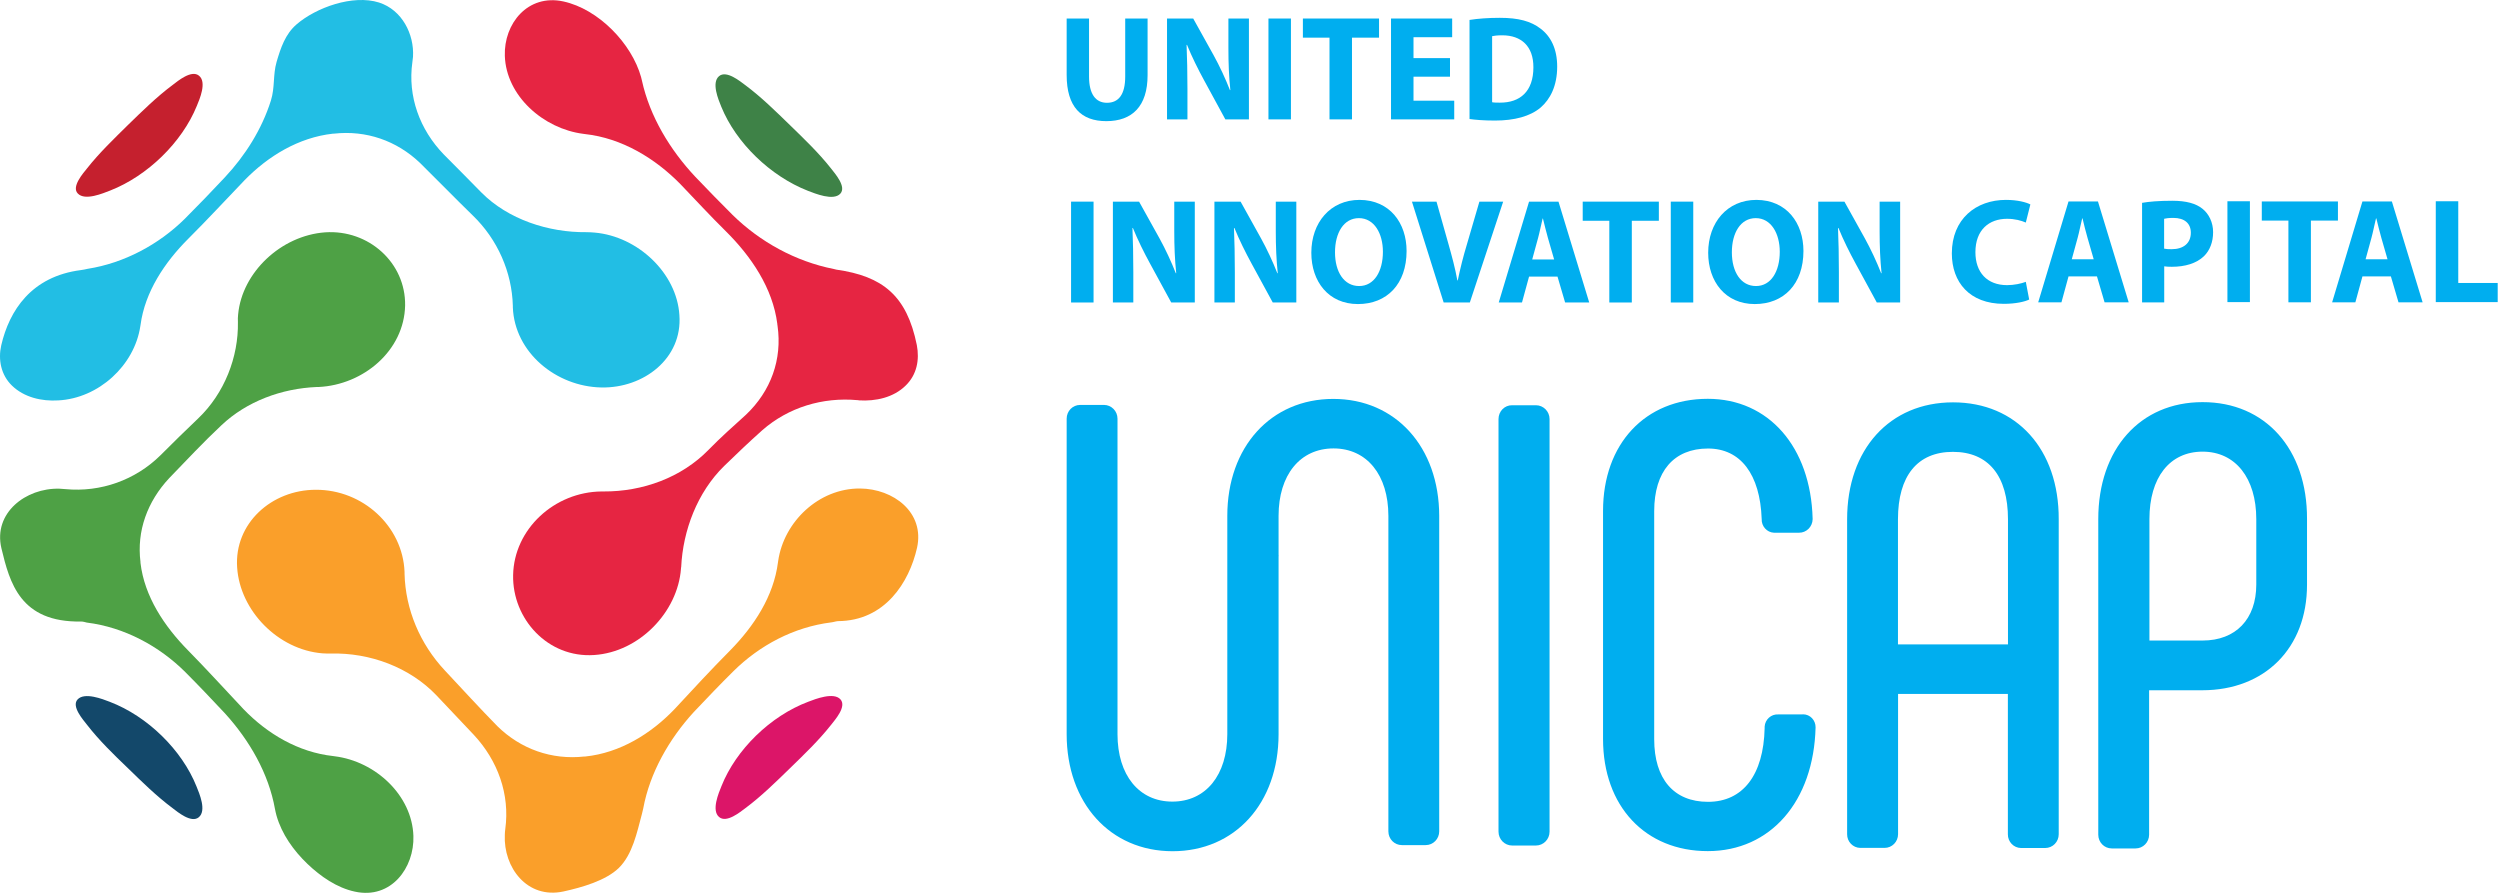
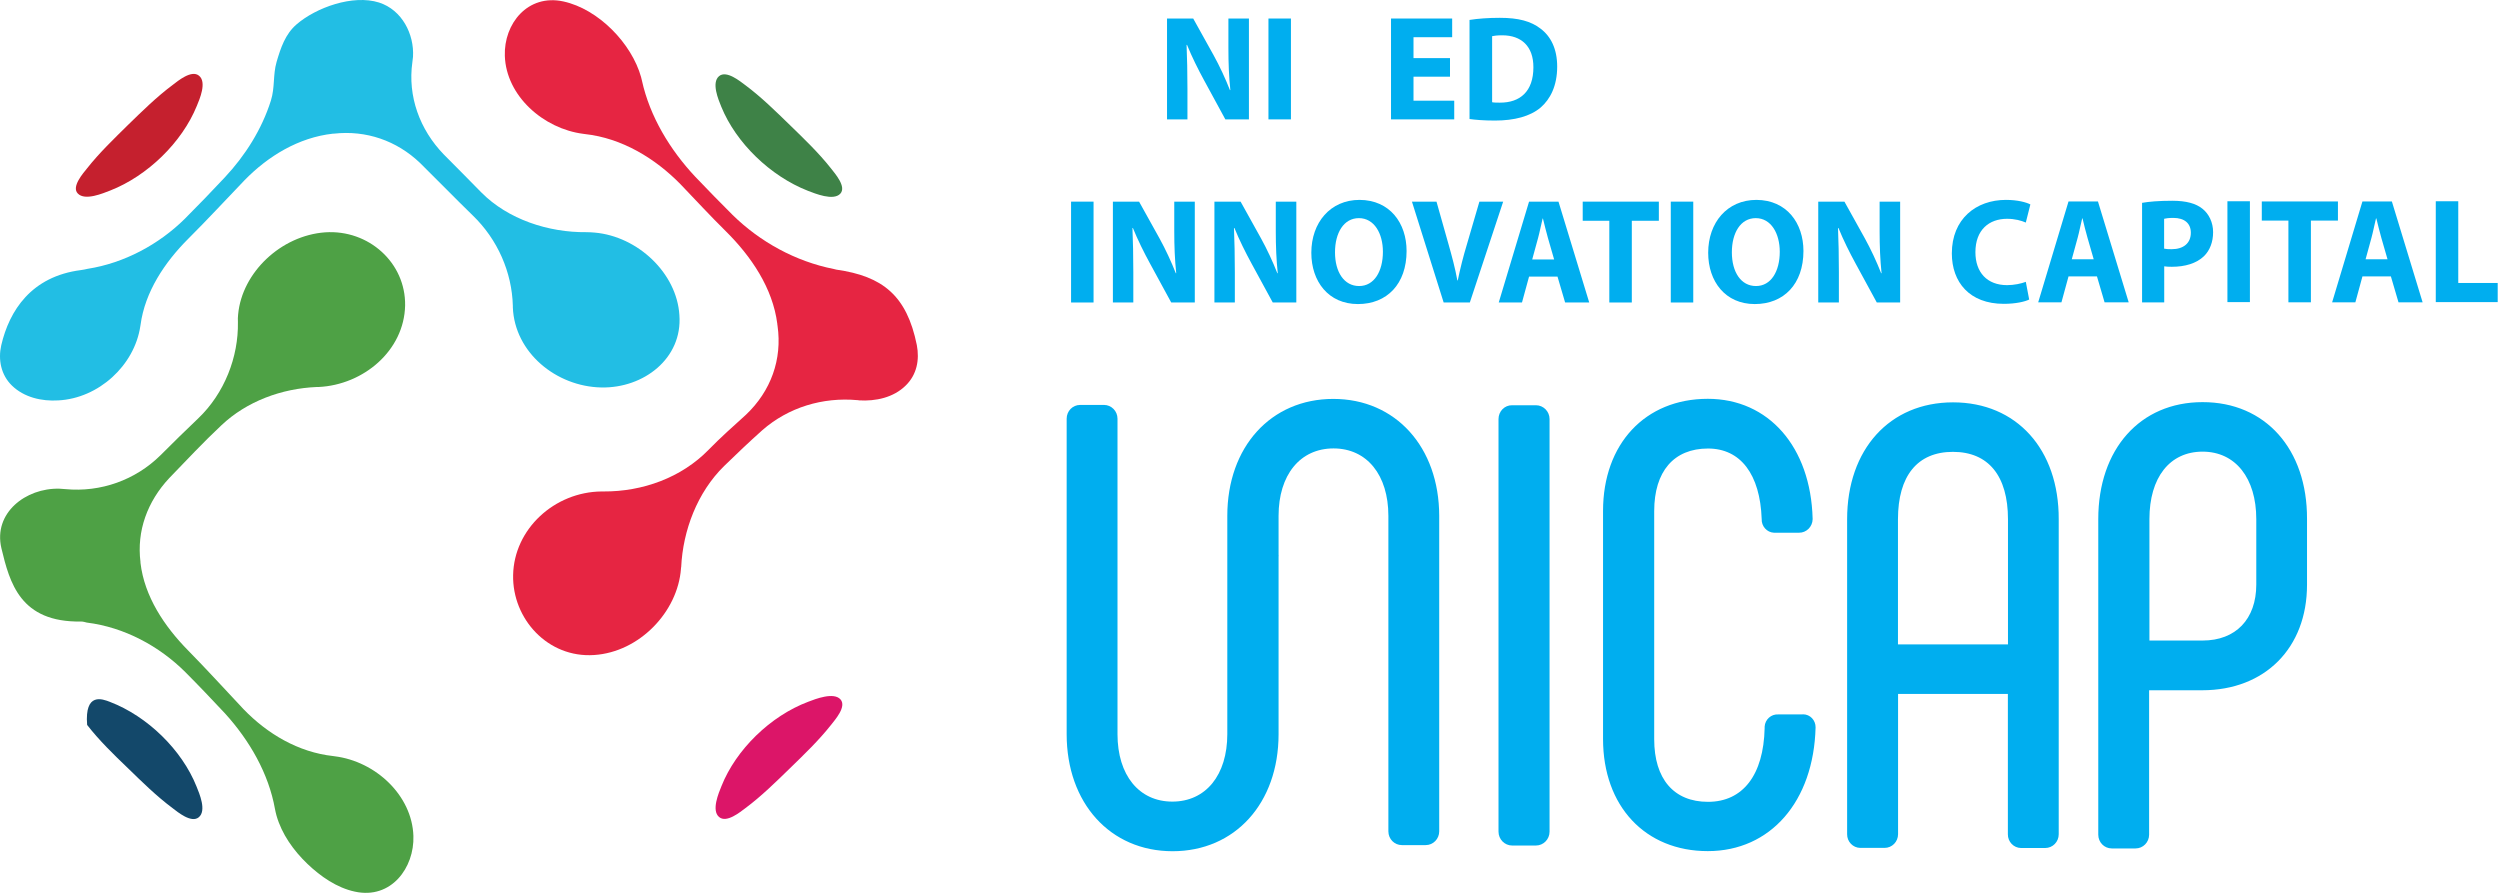
<svg xmlns="http://www.w3.org/2000/svg" width="322" height="115" viewBox="0 0 322 115" fill="none">
  <path d="M290.609 66.858C290.609 61.588 287.932 58.172 283.694 58.172C279.455 58.172 276.846 61.505 276.846 66.858V82.501H283.694C287.96 82.501 290.609 79.749 290.609 75.295V66.858ZM297.144 66.858V75.323C297.144 83.455 291.723 88.905 283.653 88.905H276.806V107.508C276.806 108.476 276.031 109.278 275.067 109.278H271.996C271.032 109.278 270.257 108.49 270.257 107.508V66.858C270.257 57.84 275.651 51.795 283.68 51.795C291.764 51.782 297.185 57.84 297.144 66.858ZM258.628 66.885C258.628 61.284 256.101 58.199 251.536 58.199C246.971 58.199 244.458 61.284 244.458 66.885V82.999H258.628V66.885ZM265.163 66.899V107.453C265.163 108.435 264.388 109.223 263.423 109.223H260.353C260.339 109.223 260.312 109.223 260.299 109.223C259.361 109.209 258.601 108.421 258.614 107.453V89.375H244.471V107.439C244.471 108.421 243.697 109.209 242.732 109.209H239.648C239.635 109.209 239.607 109.209 239.594 109.209C238.657 109.195 237.896 108.407 237.909 107.439V66.885C237.909 57.867 243.398 51.823 251.55 51.823C259.728 51.823 265.203 57.867 265.163 66.899ZM232.108 92.017H229.038C228.127 91.962 227.339 92.667 227.285 93.594C227.285 93.649 227.285 93.718 227.285 93.787C227.149 99.818 224.486 103.276 219.99 103.276C215.588 103.276 213.061 100.33 213.061 95.212V65.834C213.061 60.717 215.588 57.77 219.99 57.77C224.188 57.77 226.701 61.09 226.905 66.844C226.864 67.77 227.57 68.573 228.481 68.614C228.535 68.614 228.589 68.614 228.644 68.614H231.714C232.665 68.628 233.453 67.84 233.467 66.871C233.467 66.844 233.467 66.83 233.467 66.802C233.222 57.563 227.801 51.367 219.962 51.367C211.893 51.367 206.472 57.176 206.472 65.806V95.184C206.472 103.829 211.893 109.624 219.962 109.624C228.032 109.624 233.603 103.234 233.847 93.691C233.861 92.764 233.141 92.003 232.23 92.003C232.19 92.017 232.149 92.017 232.108 92.017Z" fill="#00AEEF" />
  <path d="M193.008 53.979V107.119C193.008 108.101 193.796 108.903 194.76 108.903H197.831C198.795 108.903 199.583 108.101 199.583 107.119V53.979C199.583 52.997 198.795 52.195 197.831 52.195H194.76C193.782 52.181 193.008 52.983 193.008 53.979Z" fill="#00AEEF" />
  <path d="M185.371 66.442V107.079C185.371 108.047 184.597 108.849 183.632 108.849H180.562C179.597 108.849 178.823 108.061 178.823 107.079V66.442C178.823 61.172 176.052 57.756 171.758 57.756C167.451 57.756 164.68 61.172 164.68 66.442V71.449C164.693 71.532 164.693 71.601 164.68 71.684V94.561C164.68 103.455 159.069 109.637 151.026 109.637C142.997 109.637 137.386 103.441 137.386 94.561V53.925C137.386 52.943 138.16 52.154 139.125 52.154H142.195C143.146 52.154 143.934 52.943 143.934 53.925V94.561C143.934 99.845 146.706 103.247 150.999 103.247C155.306 103.247 158.077 99.831 158.077 94.561V89.541C158.077 89.471 158.077 89.402 158.077 89.319V66.442C158.077 57.562 163.688 51.38 171.731 51.38C179.747 51.38 185.358 57.576 185.371 66.442Z" fill="#00AEEF" />
-   <path d="M140.268 2.386V9.864C140.268 12.1 141.108 13.239 142.576 13.239C144.088 13.239 144.927 12.157 144.927 9.864V2.386H147.809V9.679C147.809 13.695 145.822 15.604 142.493 15.604C139.275 15.604 137.386 13.795 137.386 9.65V2.386H140.268Z" fill="#00AEEF" />
  <path d="M150.313 15.376V2.386H153.685L156.329 7.143C157.084 8.511 157.84 10.134 158.413 11.601H158.469C158.287 9.892 158.218 8.126 158.218 6.189V2.386H160.862V15.376H157.825L155.098 10.362C154.342 8.981 153.502 7.3 152.887 5.776L152.831 5.79C152.901 7.499 152.943 9.337 152.943 11.459V15.376H150.313Z" fill="#00AEEF" />
  <path d="M166.273 2.386V15.376H163.377V2.386H166.273Z" fill="#00AEEF" />
-   <path d="M171.24 4.85H167.812V2.386H177.62V4.85H174.136V15.376H171.24V4.85Z" fill="#00AEEF" />
  <path d="M186.76 9.878H182.059V12.969H187.305V15.376H179.163V2.386H187.039V4.793H182.059V7.485H186.76V9.878Z" fill="#00AEEF" />
  <path d="M189.275 2.567C190.338 2.396 191.723 2.296 193.178 2.296C195.598 2.296 197.179 2.738 198.41 3.678C199.74 4.675 200.565 6.284 200.565 8.577C200.565 11.07 199.669 12.779 198.438 13.847C197.095 14.987 195.053 15.528 192.548 15.528C191.051 15.528 189.988 15.428 189.275 15.329V2.567ZM192.17 13.164C192.423 13.221 192.814 13.221 193.178 13.221C195.794 13.235 197.501 11.768 197.501 8.677C197.515 5.971 195.962 4.547 193.486 4.547C192.842 4.547 192.423 4.604 192.185 4.66V13.164H192.17Z" fill="#00AEEF" />
  <path d="M140.85 25.971V38.961H137.954V25.971H140.85Z" fill="#00AEEF" />
  <path d="M143.341 38.961V25.971H146.713L149.357 30.728C150.112 32.096 150.868 33.719 151.441 35.187H151.497C151.315 33.463 151.245 31.711 151.245 29.774V25.971H153.89V38.961H150.854L148.125 33.947C147.37 32.566 146.531 30.885 145.915 29.361L145.859 29.375C145.929 31.099 145.971 32.922 145.971 35.044V38.961H143.341Z" fill="#00AEEF" />
  <path d="M156.417 38.961V25.971H159.789L162.433 30.728C163.188 32.096 163.944 33.719 164.518 35.187H164.574C164.392 33.463 164.321 31.711 164.321 29.774V25.971H166.966V38.961H163.93L161.202 33.947C160.446 32.566 159.607 30.885 158.991 29.361L158.935 29.375C159.005 31.099 159.047 32.922 159.047 35.044V38.961H156.417Z" fill="#00AEEF" />
  <path d="M181.168 32.327C181.168 36.585 178.636 39.163 174.901 39.163C171.109 39.163 168.899 36.258 168.899 32.555C168.899 28.666 171.347 25.746 175.111 25.746C179.028 25.761 181.168 28.752 181.168 32.327ZM171.949 32.498C171.949 35.047 173.124 36.842 175.055 36.842C176.999 36.842 178.119 34.947 178.119 32.426C178.119 30.09 177.013 28.096 175.027 28.096C173.082 28.096 171.949 29.977 171.949 32.498Z" fill="#00AEEF" />
  <path d="M185.943 38.961L181.858 25.971H185.02L186.572 31.469C187.006 33.007 187.412 34.489 187.706 36.112H187.762C188.083 34.546 188.475 33.007 188.923 31.526L190.546 25.971H193.609L189.315 38.961H185.943Z" fill="#00AEEF" />
  <path d="M196.942 35.628L196.032 38.961H193.038L196.942 25.971H200.733L204.692 38.961H201.587L200.607 35.628H196.942ZM200.173 33.42L199.376 30.657C199.152 29.888 198.928 28.919 198.732 28.15H198.69C198.494 28.919 198.313 29.902 198.103 30.657L197.348 33.42H200.173Z" fill="#00AEEF" />
  <path d="M207.28 28.435H203.853V25.971H213.66V28.435H210.177V38.961H207.28V28.435Z" fill="#00AEEF" />
  <path d="M218.092 25.971V38.961H215.196V25.971H218.092Z" fill="#00AEEF" />
  <path d="M232.284 32.327C232.284 36.585 229.752 39.163 226.016 39.163C222.224 39.163 220.014 36.258 220.014 32.555C220.014 28.666 222.462 25.746 226.226 25.746C230.143 25.761 232.284 28.752 232.284 32.327ZM223.064 32.498C223.064 35.047 224.239 36.842 226.17 36.842C228.115 36.842 229.234 34.947 229.234 32.426C229.234 30.09 228.129 28.096 226.142 28.096C224.197 28.096 223.064 29.977 223.064 32.498Z" fill="#00AEEF" />
  <path d="M234.19 38.961V25.971H237.562L240.206 30.728C240.961 32.096 241.717 33.719 242.29 35.187H242.346C242.165 33.463 242.094 31.711 242.094 29.774V25.971H244.739V38.961H241.731L239.003 33.947C238.247 32.566 237.408 30.885 236.792 29.361L236.736 29.375C236.806 31.099 236.848 32.922 236.848 35.044V38.961H234.19Z" fill="#00AEEF" />
  <path d="M261.358 38.579C260.827 38.85 259.637 39.134 258.084 39.134C253.677 39.134 251.397 36.343 251.397 32.639C251.397 28.21 254.503 25.746 258.364 25.746C259.861 25.746 260.995 26.059 261.512 26.33L260.924 28.666C260.337 28.409 259.525 28.181 258.504 28.181C256.21 28.181 254.433 29.591 254.433 32.483C254.433 35.09 255.944 36.727 258.518 36.727C259.386 36.727 260.351 36.528 260.924 36.3L261.358 38.579Z" fill="#00AEEF" />
  <path d="M266.425 35.604L265.515 38.937H262.521L266.425 25.948H270.216L274.175 38.937H271.069L270.09 35.604H266.425ZM269.67 33.397L268.873 30.634C268.649 29.865 268.411 28.896 268.229 28.127H268.187C267.991 28.896 267.81 29.879 267.6 30.634L266.844 33.397H269.67Z" fill="#00AEEF" />
  <path d="M275.885 26.129C276.78 25.972 278.025 25.858 279.788 25.858C281.565 25.858 282.838 26.2 283.691 26.898C284.503 27.553 285.048 28.636 285.048 29.904C285.048 31.171 284.629 32.254 283.873 32.994C282.894 33.934 281.425 34.362 279.732 34.362C279.354 34.362 279.018 34.347 278.752 34.304V38.948H275.899V26.129H275.885ZM278.739 32.026C278.99 32.083 279.284 32.097 279.704 32.097C281.243 32.097 282.18 31.313 282.18 29.974C282.18 28.778 281.369 28.066 279.928 28.066C279.34 28.066 278.948 28.123 278.739 28.18V32.026Z" fill="#00AEEF" />
  <path d="M289.788 25.922V38.911H286.892V25.922H289.788Z" fill="#00AEEF" />
  <path d="M294.747 28.412H291.319V25.948H301.126V28.412H297.643V38.937H294.747V28.412Z" fill="#00AEEF" />
  <path d="M304.281 35.604L303.372 38.937H300.378L304.281 25.948H308.073L312.032 38.937H308.926L307.947 35.604H304.281ZM307.513 33.397L306.716 30.634C306.492 29.865 306.268 28.896 306.072 28.127H306.03C305.834 28.896 305.652 29.879 305.443 30.634L304.687 33.397H307.513Z" fill="#00AEEF" />
  <path d="M313.728 25.922H316.624V36.447H321.703V38.911H313.728V25.922Z" fill="#00AEEF" />
  <path d="M30.672 40.485C30.644 40.813 30.616 41.14 30.644 41.468C30.728 45.997 28.903 50.664 25.534 53.884C23.906 55.439 22.277 57.022 20.677 58.632C17.448 61.824 12.984 63.434 8.408 62.998C8.155 62.971 7.902 62.971 7.649 62.943C3.298 62.834 -0.886 66.081 0.181 70.611C1.248 75.059 2.596 80.189 10.457 80.053C10.71 80.053 10.963 80.135 11.187 80.189C16.016 80.79 20.509 83.218 23.878 86.575C25.618 88.321 27.303 90.095 28.988 91.896C32.132 95.362 34.603 99.618 35.417 104.203C35.473 104.476 35.529 104.748 35.614 105.049C36.287 107.423 37.804 109.551 39.6 111.27C41.285 112.88 43.391 114.354 45.721 114.845C50.382 115.855 53.386 111.761 53.246 107.669C53.077 102.456 48.388 98.063 43.11 97.409C43.054 97.409 42.998 97.381 42.913 97.381C38.421 96.889 34.434 94.515 31.374 91.35C28.988 88.812 26.657 86.247 24.215 83.764C21.182 80.68 18.599 76.833 18.094 72.494C18.094 72.467 18.094 72.467 18.094 72.439C18.094 72.412 18.094 72.412 18.094 72.385C17.589 68.374 18.992 64.581 21.8 61.579C24.018 59.287 26.18 56.967 28.51 54.784C31.795 51.673 36.287 50.036 40.808 49.845C40.864 49.845 40.948 49.845 41.032 49.845C46.816 49.572 52.066 45.151 52.179 39.339C52.263 33.854 47.49 29.543 41.875 29.925C36.203 30.334 31.178 35.082 30.672 40.485Z" fill="#4EA145" />
  <path d="M76.611 29.959C76.275 29.931 75.909 29.904 75.544 29.904C70.659 29.959 65.437 28.267 61.984 24.774C60.383 23.164 58.783 21.499 57.155 19.889C54.066 16.697 52.494 12.413 53.112 8.019C53.14 7.774 53.168 7.528 53.196 7.31C53.364 4.417 51.792 1.279 48.816 0.324C45.447 -0.74 40.702 0.979 38.203 3.135C36.743 4.39 36.154 6.164 35.62 7.992C35.143 9.656 35.424 11.266 34.89 12.958C33.739 16.615 31.605 20.026 28.938 22.864C27.254 24.665 25.541 26.439 23.8 28.185C20.459 31.487 15.995 33.888 11.278 34.625C10.998 34.679 10.717 34.761 10.408 34.789C4.035 35.607 1.199 40.001 0.16 44.476C-0.261 46.331 0.132 48.296 1.536 49.661C3.108 51.189 5.382 51.707 7.516 51.571C12.71 51.298 17.315 47.068 18.073 42.02C18.073 41.965 18.101 41.911 18.101 41.856C18.662 37.599 21.217 33.779 24.25 30.75C26.72 28.294 29.078 25.729 31.493 23.218C34.525 20.108 38.456 17.706 42.892 17.215C42.92 17.215 42.92 17.215 42.948 17.215C42.976 17.215 42.976 17.215 43.004 17.215C47.16 16.751 51.09 18.116 54.094 20.981C56.368 23.218 58.615 25.538 60.889 27.748C64.09 30.832 65.942 35.062 66.055 39.4C66.055 39.455 66.055 39.537 66.055 39.591C66.279 45.404 71.642 49.797 77.454 49.906C82.901 50.015 87.926 46.168 87.505 40.574C87.168 35.171 82.143 30.45 76.611 29.959Z" fill="#22BEE4" />
  <path d="M92.927 101.246C94.809 96.525 99.245 92.213 104.102 90.385C105.028 90.031 107.386 89.103 108.257 90.085C109.071 91.013 107.555 92.704 107.021 93.387C105.449 95.379 103.569 97.179 101.744 98.953C99.918 100.728 98.066 102.555 96.016 104.083C95.314 104.602 93.573 106.048 92.618 105.23C91.608 104.383 92.562 102.146 92.927 101.246Z" fill="#DC1568" />
-   <path d="M11.222 93.37C10.716 92.715 9.172 90.995 9.987 90.095C10.885 89.112 13.215 90.04 14.142 90.395C18.999 92.251 23.435 96.589 25.316 101.31C25.681 102.211 26.636 104.421 25.597 105.267C24.642 106.058 22.874 104.585 22.2 104.067C20.15 102.538 18.297 100.71 16.472 98.936C14.647 97.19 12.766 95.361 11.222 93.37Z" fill="#13486A" />
+   <path d="M11.222 93.37C10.885 89.112 13.215 90.04 14.142 90.395C18.999 92.251 23.435 96.589 25.316 101.31C25.681 102.211 26.636 104.421 25.597 105.267C24.642 106.058 22.874 104.585 22.2 104.067C20.15 102.538 18.297 100.71 16.472 98.936C14.647 97.19 12.766 95.361 11.222 93.37Z" fill="#13486A" />
  <path d="M92.897 13.735C92.532 12.835 91.605 10.652 92.616 9.806C93.571 9.014 95.311 10.461 96.013 10.979C98.062 12.507 99.915 14.336 101.74 16.109C103.565 17.883 105.447 19.684 107.019 21.676C107.524 22.331 109.068 24.05 108.227 24.951C107.328 25.906 104.969 24.923 104.043 24.569C99.242 22.686 94.805 18.429 92.897 13.735Z" fill="#3E8247" />
  <path d="M11.224 21.672C12.796 19.68 14.677 17.879 16.502 16.078C18.327 14.305 20.18 12.476 22.23 10.948C22.904 10.43 24.672 8.956 25.627 9.748C26.666 10.566 25.711 12.777 25.346 13.65C23.437 18.343 19.001 22.655 14.2 24.538C13.274 24.892 10.943 25.902 10.017 24.92C9.174 24.047 10.719 22.3 11.224 21.672Z" fill="#C5202E" />
  <path d="M75.13 17.238C75.187 17.238 75.271 17.265 75.327 17.265C80.1 17.784 84.395 20.403 87.652 23.732C89.59 25.752 91.471 27.798 93.464 29.763C96.749 33.01 99.529 37.103 100.118 41.715C100.118 41.742 100.118 41.742 100.118 41.77C100.118 41.824 100.147 41.906 100.147 41.961C100.764 46.272 99.304 50.365 96.075 53.422C94.447 54.895 92.819 56.341 91.275 57.924C87.765 61.526 82.767 63.327 77.741 63.3C77.657 63.3 77.573 63.3 77.489 63.3C71.424 63.354 66.202 68.13 66.09 74.078C65.978 79.7 70.554 84.775 76.534 84.366C82.346 83.984 87.287 78.827 87.709 73.26C87.709 73.178 87.709 73.096 87.737 73.041C87.961 68.321 89.815 63.409 93.267 60.025C94.868 58.47 96.497 56.914 98.181 55.413C101.55 52.466 105.958 51.129 110.451 51.539C110.507 51.539 110.563 51.539 110.619 51.566C112.781 51.702 115.083 51.211 116.655 49.656C118.087 48.264 118.452 46.354 118.087 44.444C116.795 38.058 113.679 35.575 107.727 34.729C107.615 34.702 107.502 34.675 107.39 34.647C102.449 33.665 97.9 31.155 94.363 27.689C92.734 26.079 91.162 24.442 89.562 22.777C86.305 19.312 83.694 15 82.683 10.389C82.655 10.225 82.599 10.061 82.57 9.925C81.364 5.613 77.096 1.165 72.547 0.183C67.971 -0.8 64.883 3.048 65.023 7.196C65.192 12.353 69.993 16.583 75.13 17.238Z" fill="#E62542" />
-   <path d="M41.522 84.149C41.886 84.177 42.251 84.177 42.588 84.177C47.642 84.04 52.78 85.95 56.233 89.579C57.834 91.244 59.406 92.963 61.007 94.628C64.123 97.957 65.695 102.323 65.078 106.798C65.049 107.043 65.021 107.289 65.021 107.535C64.825 111.71 67.885 115.83 72.574 114.821C74.932 114.303 78.021 113.429 79.705 111.792C81.474 110.045 82.036 107.235 82.681 104.834C82.738 104.588 82.793 104.37 82.85 104.124C83.692 99.54 86.191 95.173 89.364 91.708C91.048 89.934 92.732 88.16 94.474 86.442C97.843 83.112 102.25 80.765 107.052 80.165C107.333 80.138 107.613 80.029 107.922 80.001C113.987 79.974 117.103 75.007 118.114 70.56C119.124 66.002 115.081 62.946 110.757 62.919C105.451 62.892 100.959 67.203 100.229 72.251C100.229 72.306 100.201 72.361 100.201 72.443C99.639 76.809 97.113 80.656 94.024 83.794C91.582 86.25 89.223 88.816 86.865 91.353C83.86 94.491 79.874 96.974 75.381 97.438C75.353 97.438 75.353 97.438 75.326 97.438C75.298 97.438 75.298 97.438 75.269 97.438C71.058 97.902 67.071 96.483 64.067 93.536C61.765 91.189 59.547 88.761 57.3 86.359C54.1 82.948 52.218 78.5 52.106 73.889C52.106 73.834 52.106 73.752 52.106 73.671C51.882 67.776 46.716 63.055 40.679 63.083C34.98 63.083 30.151 67.421 30.544 73.097C30.909 78.664 35.822 83.685 41.522 84.149Z" fill="#FA9F2A" />
</svg>